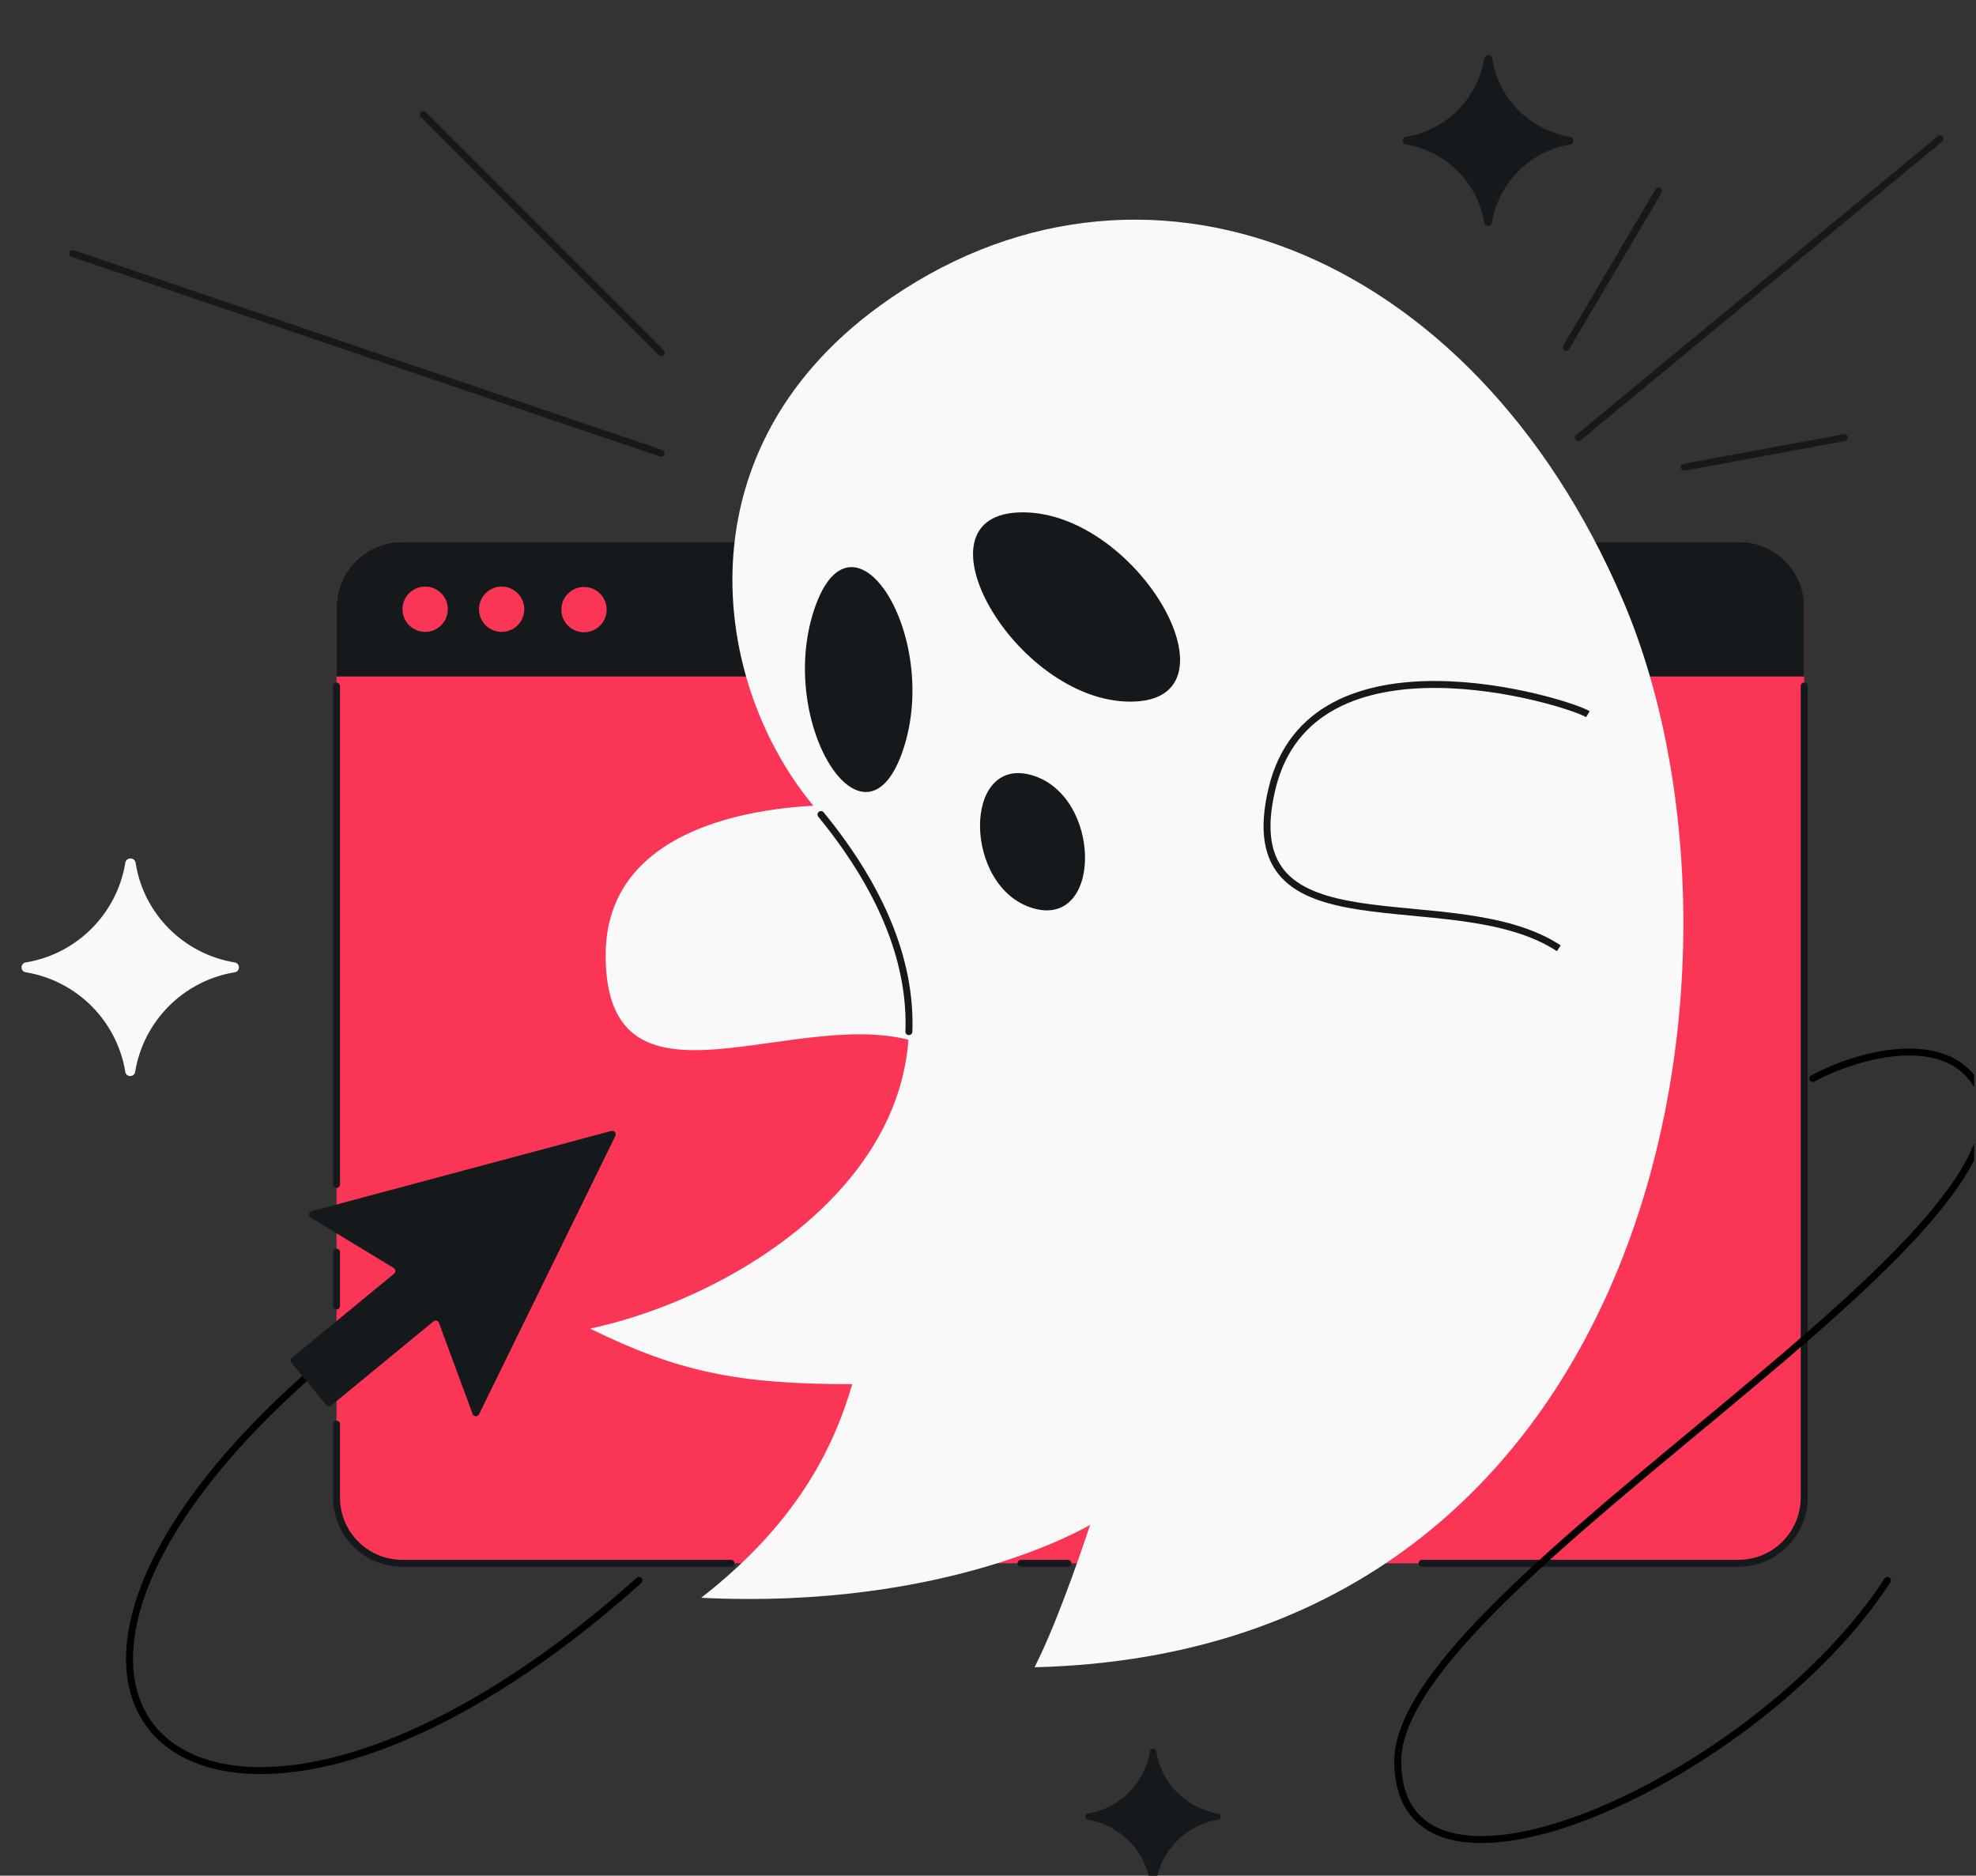
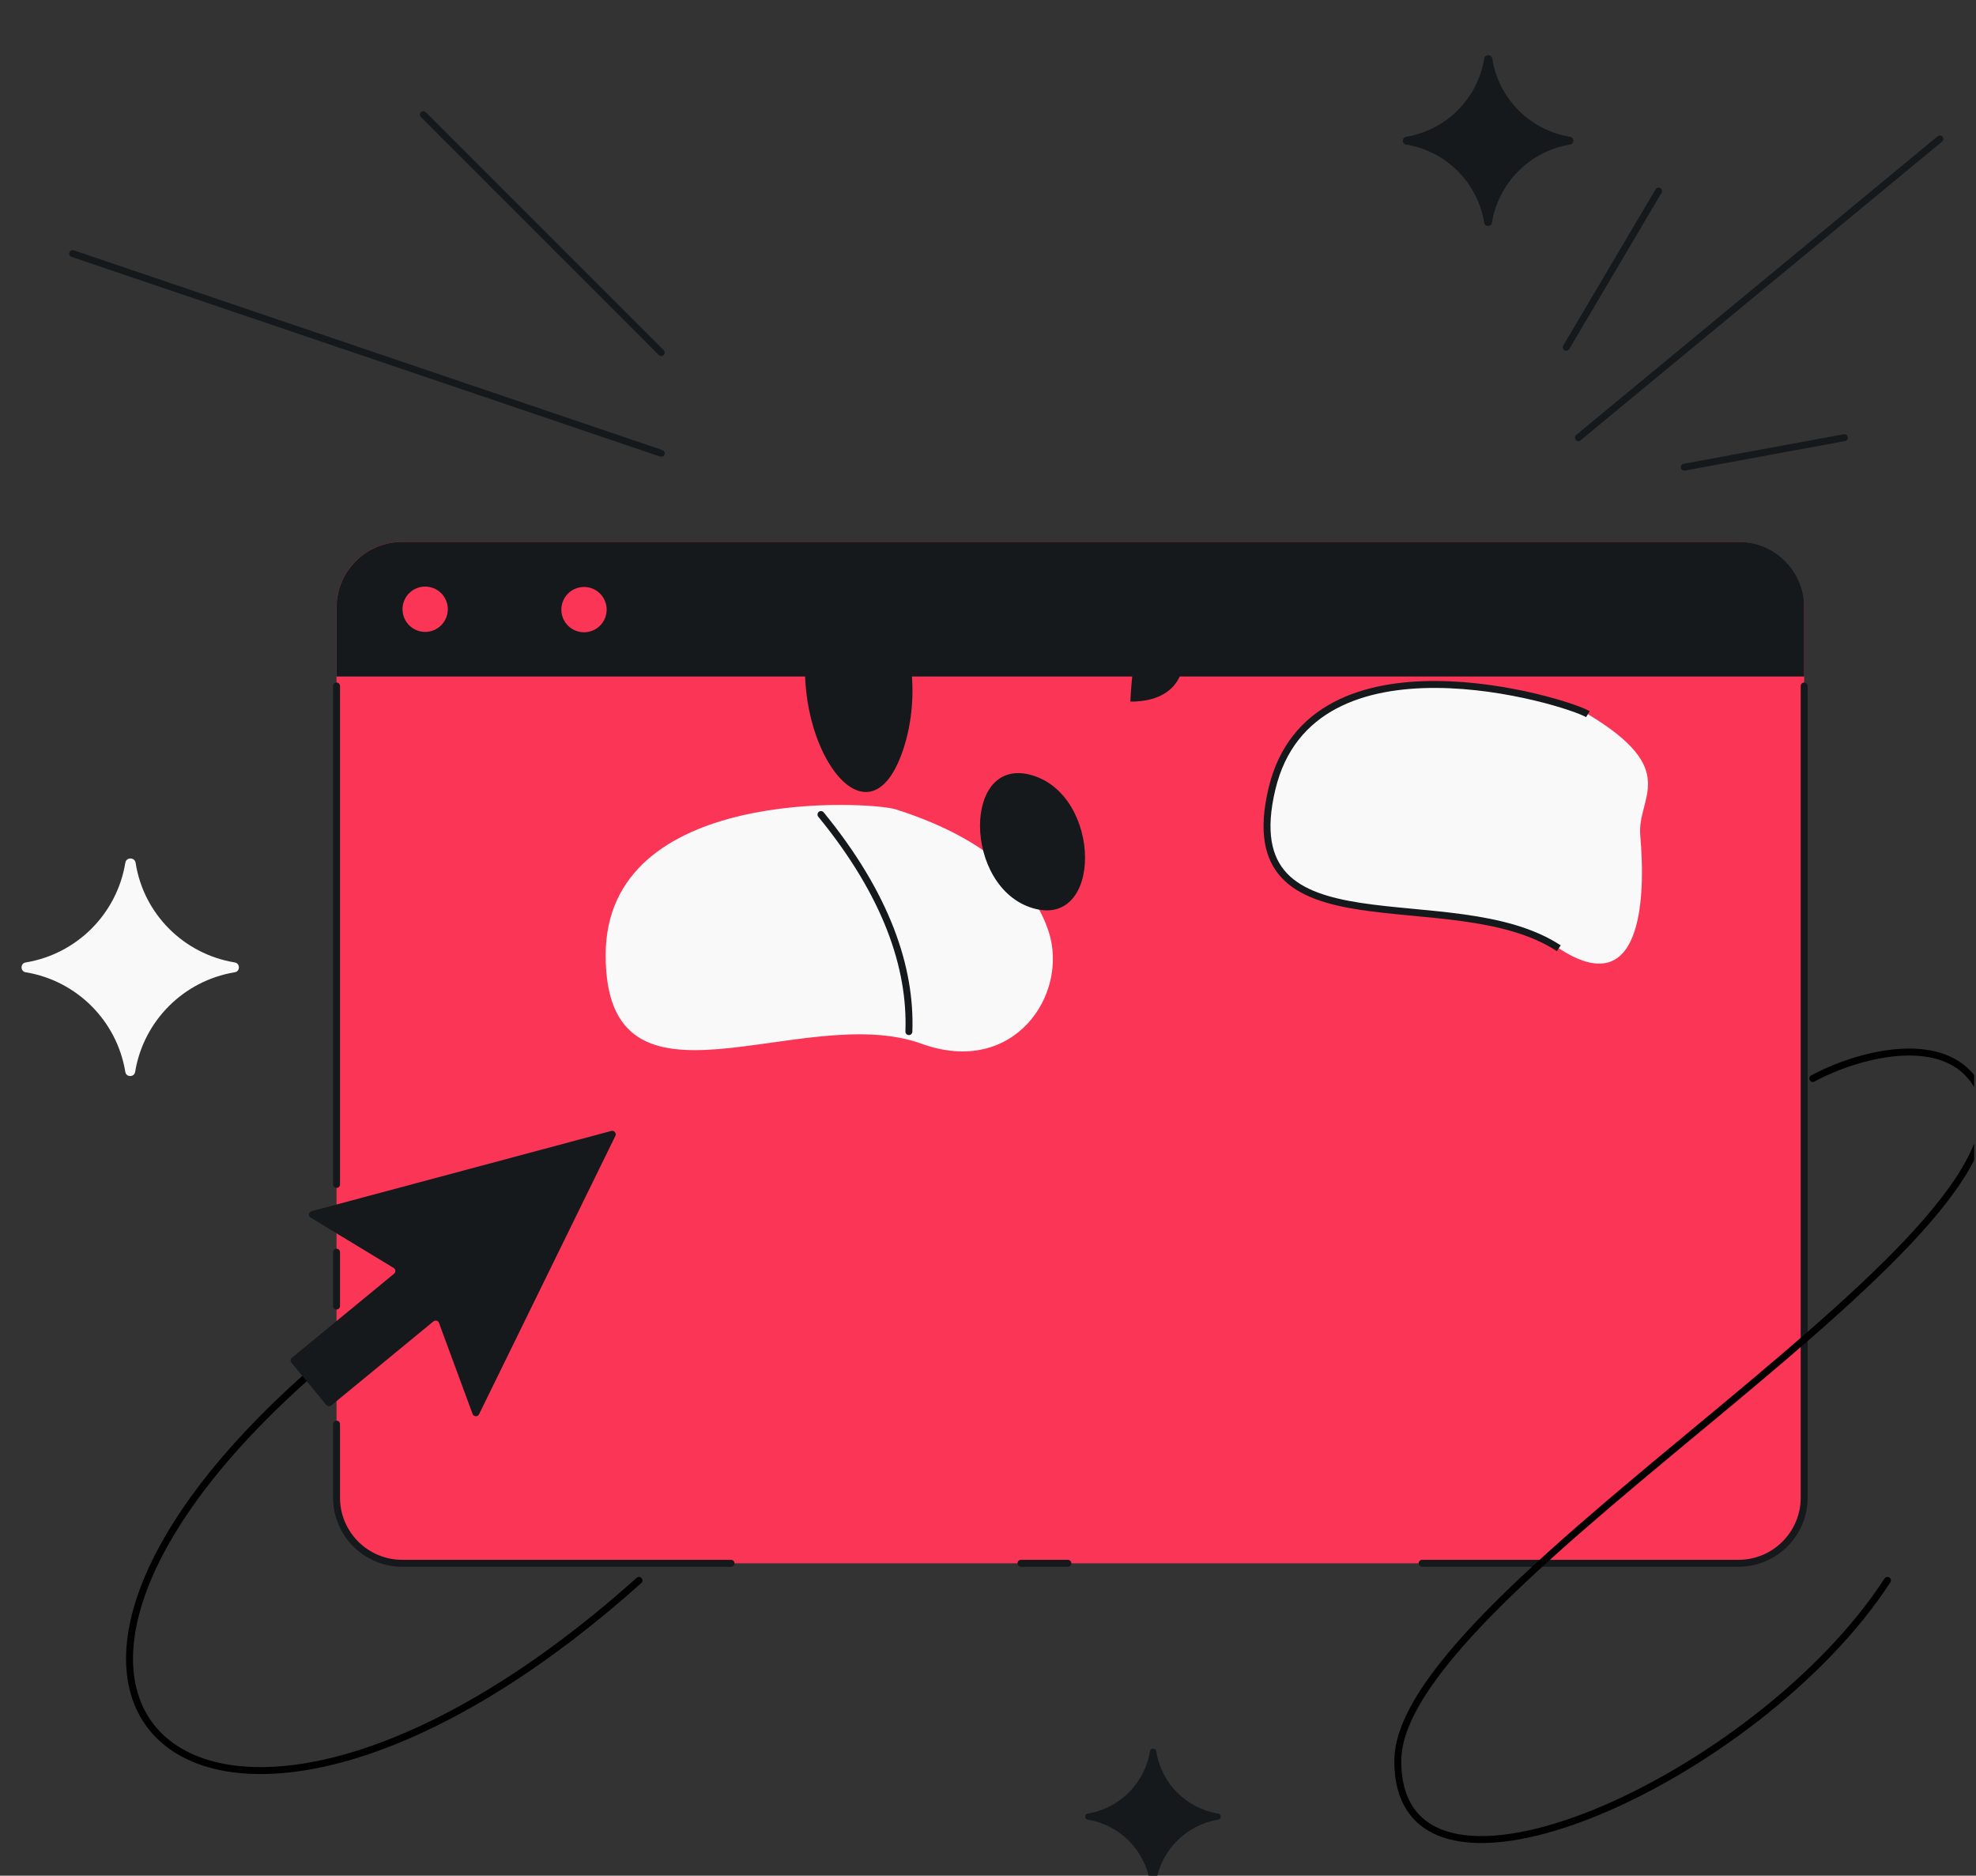
<svg xmlns="http://www.w3.org/2000/svg" width="569" height="540" viewBox="0 0 569 540" fill="none">
  <rect x="0" y="0" width="569" height="540" fill="#333333" stroke="none" />
  <g clip-path="url(#clip0_782_148)">
    <rect x="96.904" y="156" width="422.619" height="294.066" rx="18.917" fill="#FA3556" />
    <path d="M519.524 197.5V431.149C519.524 441.597 511.054 450.066 500.606 450.066H409.5M96.904 197.5V341M96.904 360.5V376M96.904 410V431.149C96.904 441.597 105.374 450.066 115.822 450.066H210.5M294 450.066H307.5" stroke="#16191C" stroke-width="2" stroke-linecap="round" stroke-linejoin="round" />
    <path d="M96.904 174.917C96.904 164.47 105.374 156 115.822 156H500.606C511.054 156 519.524 164.47 519.524 174.917V194.764H96.904V174.917Z" fill="#16191C" />
    <circle cx="122.427" cy="175.397" r="6.523" fill="#FA3556" />
-     <circle cx="144.45" cy="175.397" r="6.523" fill="#FA3556" />
    <circle cx="168.167" cy="175.509" r="6.523" fill="#FA3556" />
    <path d="M174.404 275C174.404 226 250.904 230.784 257.904 233C287.904 242.5 298.404 257.5 301.904 268C307.979 286.224 291.972 310.126 265.404 300.5C230.904 288 174.404 325.569 174.404 275Z" fill="#F9F9F9" />
-     <path d="M253.404 88C193.804 131.2 205.404 200 236.404 234.5C302.804 315.7 223.904 371 169.904 382.5C195.404 395 212.404 398.5 245.404 398.5C239.904 417.5 228.904 439 201.904 460C273.404 463.5 313.904 439 313.904 439C313.904 439 305.238 465.667 297.904 480C478.904 475.5 510.904 275 467.404 173C423.904 71 327.904 34 253.404 88Z" fill="#F9F9F9" />
    <path d="M236.404 234.5C255.26 257.559 262.399 278.529 261.718 297" stroke="#16191C" stroke-width="2" stroke-linecap="round" stroke-linejoin="round" />
    <path d="M366.272 227.082C377.645 179.42 450.946 201.829 457.24 205.609C484.216 221.813 471.352 229.451 472.319 240.477C473.998 259.613 472.476 288.536 448.868 273.007C418.212 252.841 354.535 276.27 366.272 227.082Z" fill="#F9F9F9" />
    <path d="M457.24 205.609C450.946 201.829 377.645 179.42 366.272 227.082C354.535 276.27 418.212 252.841 448.868 273.007" stroke="#16191C" stroke-width="2" />
    <path d="M121.904 33L190.404 101.5M20.904 73L190.404 130.5M451 100L477.596 55M454.5 126L558.596 40M485 134.5L531.096 126" stroke="#16191C" stroke-width="2" stroke-linecap="round" stroke-linejoin="round" />
    <path d="M113.5 376C-33.5 484.5 55.5 570 184 455M522 310.5C535 303.5 558.127 297.602 568 310.5C599 351 402.5 456 402.5 507C402.5 559.294 506.5 512 543.5 455" stroke="black" stroke-width="2" stroke-linecap="round" stroke-linejoin="round" />
    <path d="M136.085 407.074C136.393 407.908 137.55 407.967 137.942 407.168L177.199 327.019C177.58 326.24 176.867 325.373 176.029 325.597L89.712 348.703C88.852 348.933 88.688 350.083 89.449 350.545L113.366 365.047C113.961 365.408 114.022 366.25 113.484 366.693L84.06 390.893C83.628 391.248 83.567 391.887 83.923 392.318L93.965 404.483C94.32 404.914 94.957 404.975 95.388 404.621L124.812 380.424C125.349 379.982 126.162 380.202 126.403 380.855L136.085 407.074Z" fill="#16191C" />
    <path d="M404.971 41.626C403.595 41.512 403.595 39.499 404.971 39.374C416.441 37.445 425.445 28.441 427.374 16.971C427.505 15.535 429.602 15.535 429.733 16.971C431.555 28.441 440.559 37.445 452.029 39.374C453.405 39.499 453.405 41.512 452.029 41.626C440.559 43.555 431.555 52.559 429.626 64.029C429.501 65.404 427.488 65.406 427.374 64.029C425.445 52.559 416.441 43.555 404.971 41.626Z" fill="#16191C" />
    <path d="M313.305 523.894C312.212 523.804 312.213 522.205 313.305 522.106C322.419 520.573 329.573 513.419 331.106 504.305C331.209 503.165 332.876 503.165 332.979 504.305C334.427 513.419 341.582 520.573 350.695 522.106C351.787 522.205 351.788 523.804 350.695 523.894C341.582 525.427 334.427 532.582 332.894 541.695C332.795 542.787 331.196 542.788 331.106 541.695C329.573 532.582 322.419 525.427 313.305 523.894Z" fill="#16191C" />
    <path d="M7.524 279.934C5.771 279.789 5.772 277.225 7.524 277.066C22.137 274.608 33.608 263.137 36.066 248.524C36.232 246.695 38.904 246.695 39.071 248.524C41.392 263.137 52.863 274.608 67.476 277.066C69.228 277.225 69.229 279.789 67.476 279.934C52.863 282.392 41.392 293.863 38.934 308.476C38.775 310.228 36.211 310.229 36.066 308.476C33.608 293.863 22.137 282.392 7.524 279.934Z" fill="#F9F9F9" />
-     <path d="M325.501 202C292.161 202 261.16 147.5 294.5 147.5C327.84 147.5 358.841 202 325.501 202Z" fill="#16191C" />
+     <path d="M325.501 202C327.84 147.5 358.841 202 325.501 202Z" fill="#16191C" />
    <path d="M297.413 261.462C277.252 255.492 277.066 217.235 297.227 223.206C317.389 229.177 317.574 267.433 297.413 261.462Z" fill="#16191C" />
    <path d="M260.051 215.875C271.058 183.086 245.487 142.623 234.481 175.411C223.475 208.2 249.045 248.663 260.051 215.875Z" fill="#16191C" />
  </g>
  <defs>
    <clipPath id="clip0_782_148">
      <rect x="0.466" width="568" height="540" rx="48" fill="white" />
    </clipPath>
  </defs>
</svg>